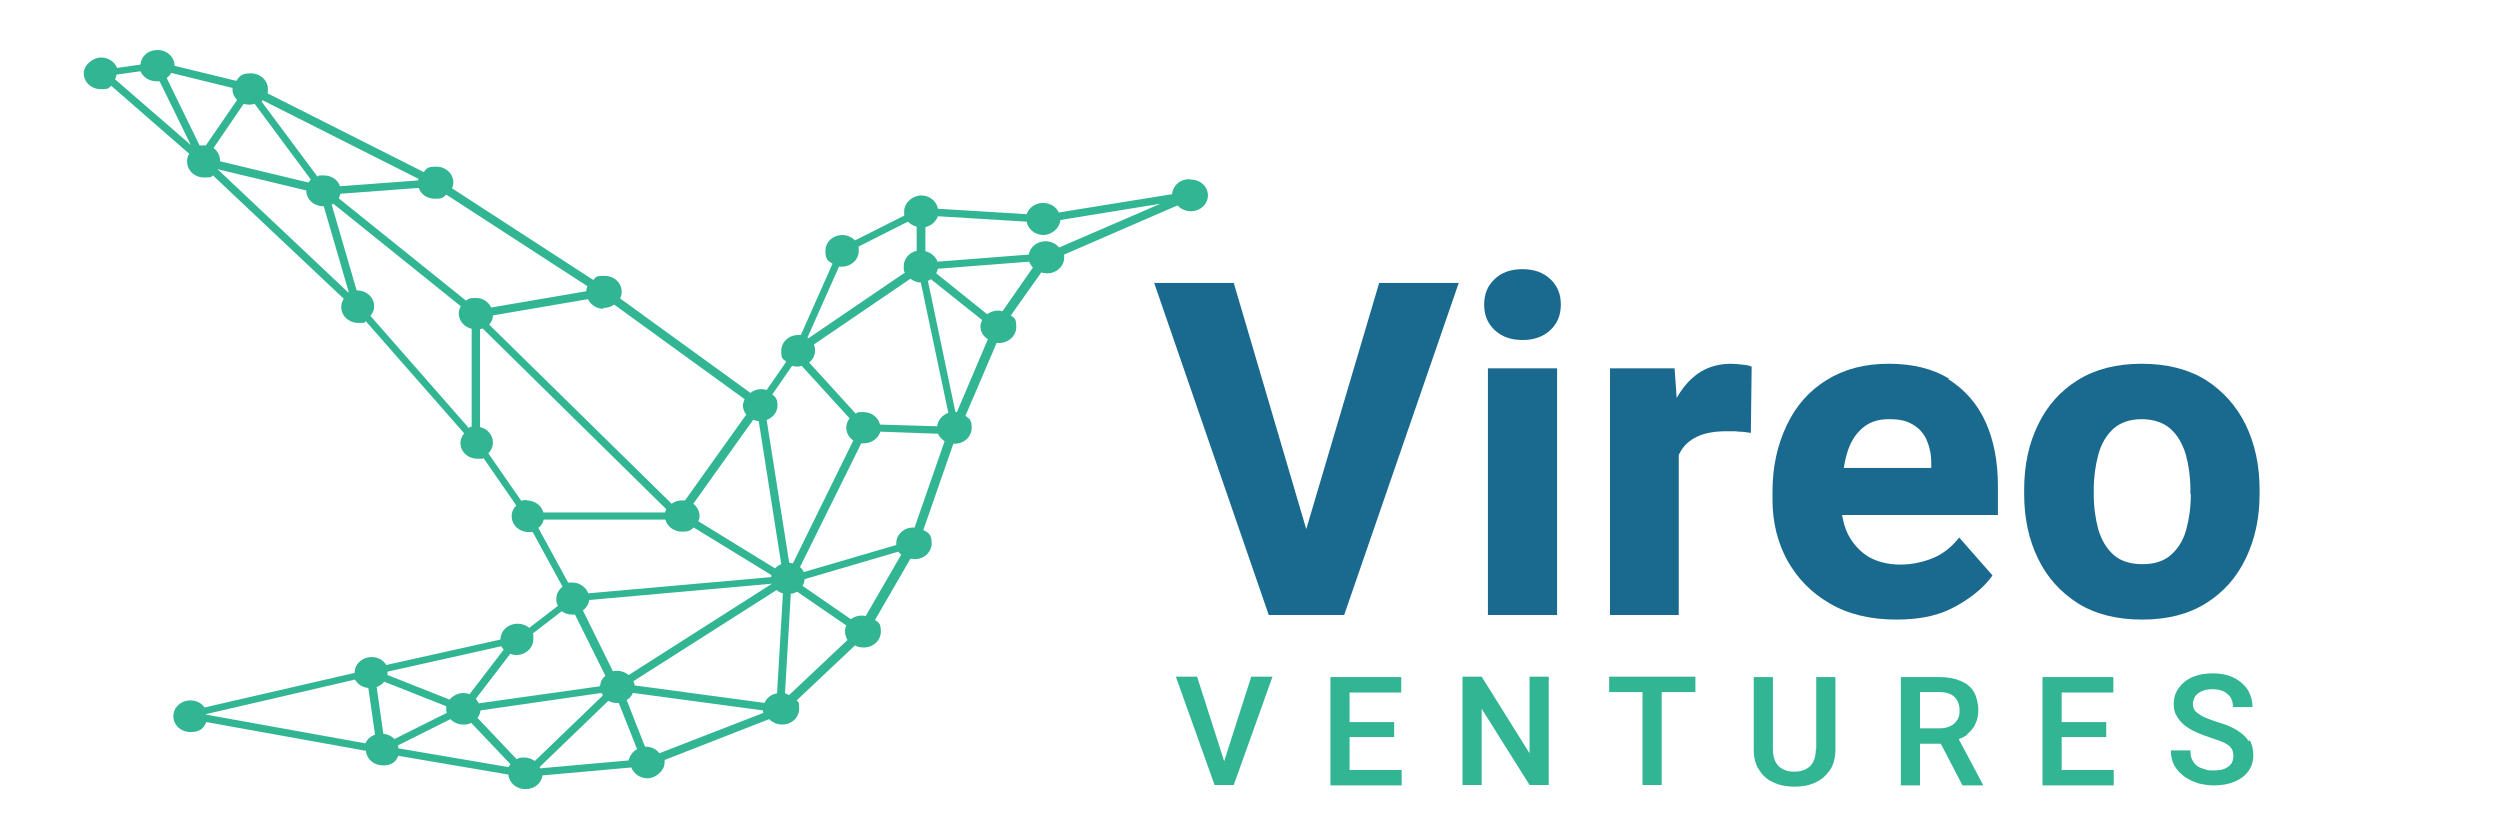
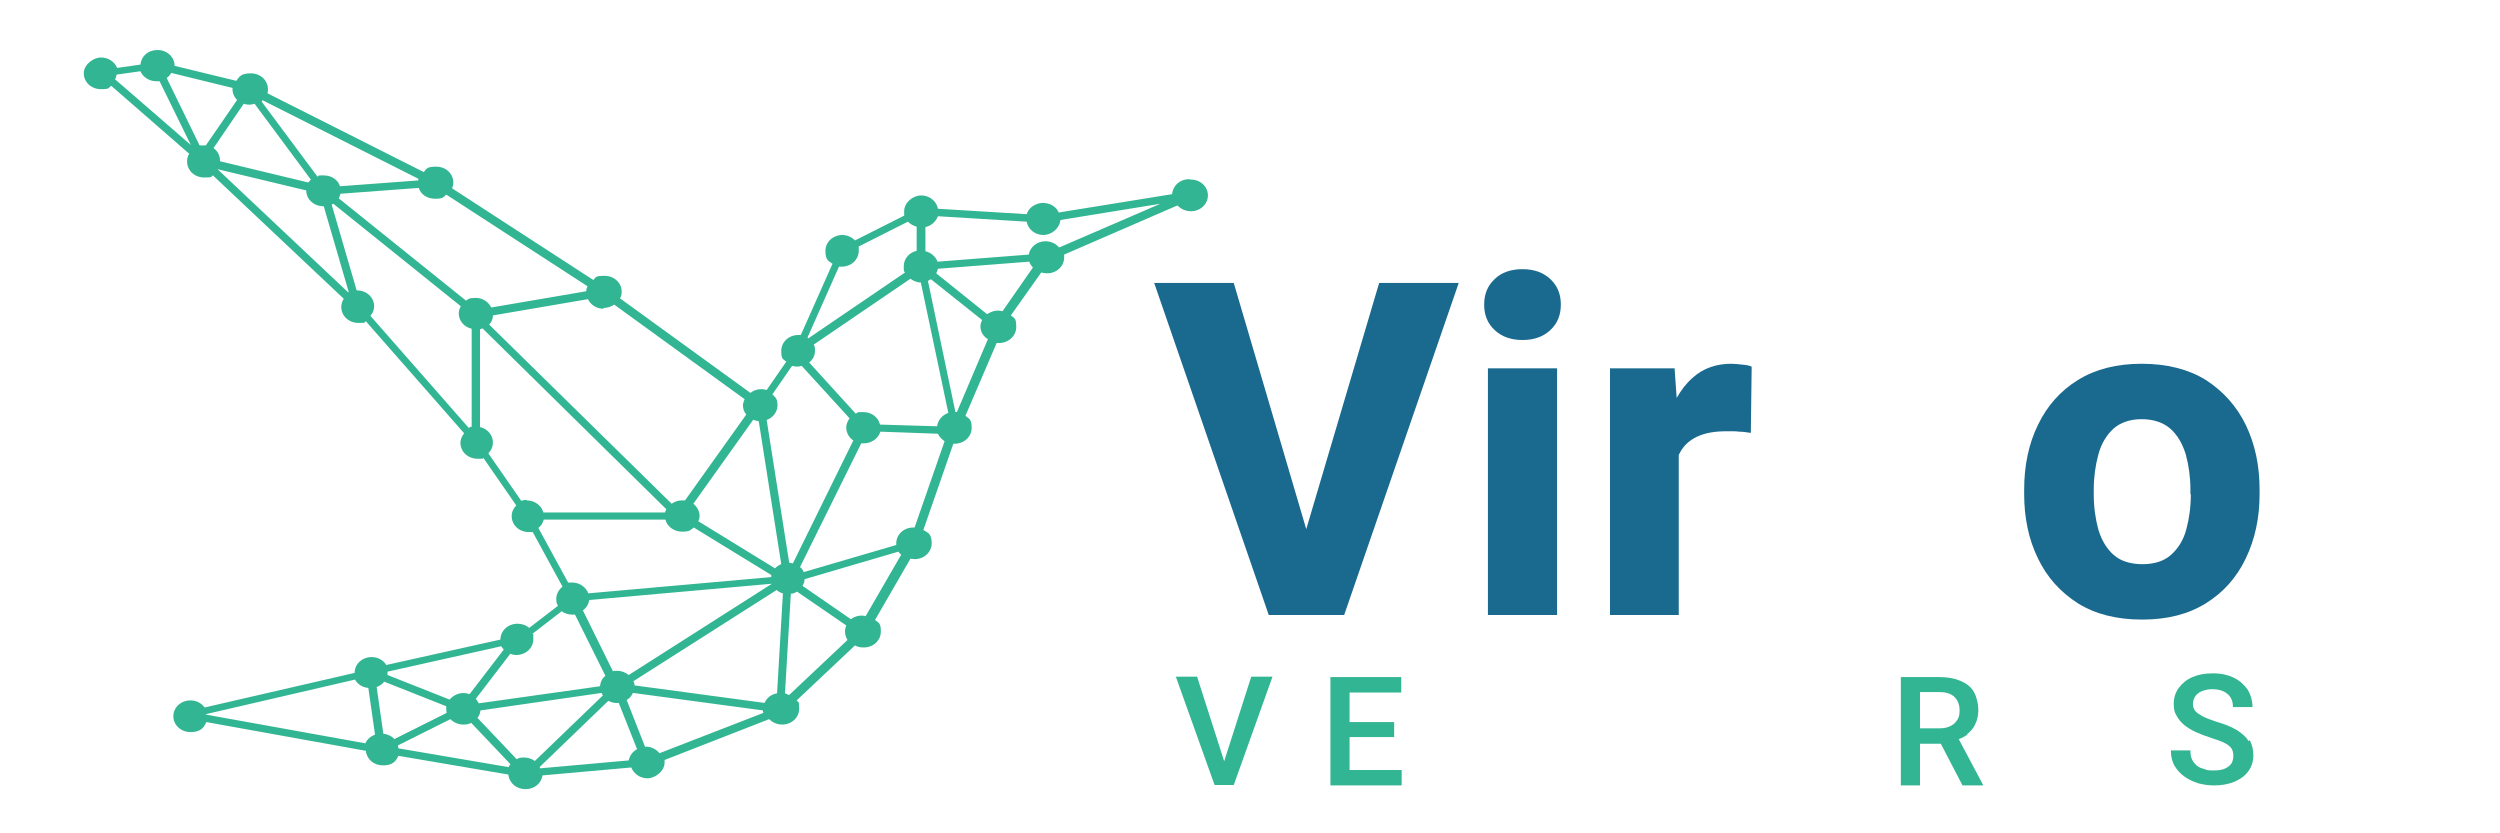
<svg xmlns="http://www.w3.org/2000/svg" xmlns:ns1="https://boxy-svg.com" version="1.1" viewBox="0 0 600 200">
  <defs>
    <style>
      .cls-1 {
        fill: #1a6a8f;
      }

      .cls-2 {
        fill: #32b592;
      }
    </style>
  </defs>
  <g>
    <g id="Ebene_1">
      <g id="_x3C_defs">
        <ns1:grid x="1.335" y="21.104" width="106.179" height="99.981" />
      </g>
      <g>
        <path class="cls-2" d="M254.1,59.3c-.8-.9-2-1.4-3.2-1.4-2,0-3.7,1.4-4,3.2l-21.9,1.7c-.4-1.2-1.6-2.2-2.9-2.5v-5.8c1.4-.3,2.5-1.3,3-2.6l21.3,1.3c.3,1.8,2,3.2,4,3.2s3.9-1.6,4.1-3.6l24-3.9-24.3,10.5ZM240.6,74.7c-1.4-.4-2.6,0-3.7.7l-12.2-9.8c.2-.4.3-.7.4-1.1l21.9-1.7c.2.5.5,1,.9,1.4l-7.3,10.5ZM229.7,98.9c-.1,0-.2,0-.4,0l-6.6-31.5c.2-.1.5-.2.7-.4l12.3,9.8c-.2.5-.4,1-.4,1.5,0,1.2.6,2.4,1.8,3.1l-7.4,17.4ZM224.7,102.3l-13.5-.4c-.4-1.8-2.1-3-4-3s-1.3.1-1.8.4l-11.2-12.3c.9-.7,1.4-1.7,1.4-2.8s-.1-1-.3-1.5l23.2-15.8c.7.5,1.5.9,2.5.9l6.6,31.3c-1.5.5-2.5,1.8-2.7,3.2M219.5,126.6c-.1,0-.2,0-.3,0-2.3,0-4.1,1.7-4.1,3.8s0,.3,0,.4l-22.2,6.5c-.2-.5-.5-.9-.9-1.2l14.7-29.7c.2,0,.4,0,.6,0,1.9,0,3.5-1.2,4-2.8l13.8.5c.3.7.9,1.3,1.6,1.8l-7.2,20.7ZM207.9,147.9c-1.4-.4-2.7,0-3.7.7l-11.6-8c.3-.5.5-1,.5-1.6l22.5-6.6c.2.3.4.5.7.7l-8.5,14.7ZM189.3,166.8c-.3-.2-.6-.3-.9-.4l1.4-23.9c.6,0,1.1-.3,1.5-.5l11.8,8.1c-.2.5-.3,1-.3,1.5s.2,1.4.6,2l-14,13.2ZM186.5,166.4c-1.4.2-2.5,1.1-3,2.3l-31.2-4.2c0-.3-.1-.7-.3-1l34.4-21.9c.4.4,1,.7,1.5.8l-1.4,23.9ZM158.3,180.8c-.8-1-2-1.6-3.3-1.6s-.1,0-.2,0l-4.4-11.2c.7-.4,1.2-1,1.5-1.7l31.2,4.2c0,.2,0,.4.1.6l-25,9.7ZM150.9,182.5l-21.3,1.9c0-.1,0-.2-.1-.3l16.5-15.9c.8.4,1.6.6,2.5.5l4.4,11.1c-1.1.6-1.8,1.6-2,2.7M128.3,182.6c-.7-.5-1.6-.8-2.5-.8s-1.3.1-1.8.4l-9.4-9.9c.4-.6.7-1.2.7-1.8l29.1-4.2c0,.2.2.4.3.6l-16.3,15.7ZM122,184.1l-26.4-4.5c0-.2,0-.5-.1-.7l12.6-6.3c.8.8,1.9,1.3,3.1,1.3s1.3-.2,1.9-.4l9.4,9.9c-.2.2-.3.5-.5.8M94.6,177.3c-.7-.7-1.6-1.1-2.6-1.2l-1.6-11.2c.7-.3,1.4-.7,1.8-1.3l14.9,5.9c0,.2,0,.4,0,.6,0,.3,0,.6.1,1l-12.6,6.3ZM87.7,178.4l-38.3-6.9s0,0,0-.1l35.8-8.3c.6,1.1,1.8,1.9,3.2,2l1.6,11.2c-1,.4-1.9,1.1-2.3,2.1M93,161.2l27.3-6.1c.2.3.3.5.6.8l-8.2,10.7c-1.8-.7-3.7,0-4.8,1.3l-14.9-5.9c0-.2,0-.4,0-.6s0-.1,0-.2M122.4,156.9c.5.2,1,.3,1.5.3,2.3,0,4.1-1.7,4.1-3.8s0-.9-.2-1.3l7-5.4c.7.5,1.6.8,2.4.8s.5,0,.8,0l7.3,14.7c-.8.6-1.2,1.5-1.3,2.5l-29.1,4.1c-.2-.4-.4-.7-.7-1.1l8.2-10.7ZM185.1,140.2l-34.2,21.8c-.8-.6-1.7-1-2.7-1s-.7,0-1.1.1l-7.2-14.6c.8-.6,1.4-1.5,1.5-2.5l43.8-3.9ZM129.2,126.7c.7-.5,1.1-1.2,1.3-2h29.2c.4,1.7,2.1,2.9,4,2.9s2-.4,2.8-1l18.6,11.4c0,.2,0,.3,0,.5l-43.9,3.9c-.6-1.5-2.1-2.6-3.9-2.6s-.6,0-.9.1l-7.2-13.2ZM126.5,120c-.5,0-.9,0-1.4.2l-7.9-11.4c.7-.7,1.1-1.6,1.1-2.6,0-1.8-1.3-3.3-3.1-3.7v-23.5c.2,0,.4-.1.6-.2l44.1,43.4c-.1.2-.2.5-.3.8h-29.2c-.4-1.7-2.1-2.9-4-2.9M111.9,72.2l-30.6-24.6c.2-.4.3-.7.4-1.1l18.8-1.4c.5,1.6,2.1,2.6,3.9,2.6s2-.3,2.7-1l33.9,22c-.2.4-.3.8-.3,1.2l-22.8,3.9c-.7-1.4-2.1-2.3-3.7-2.3s-1.7.2-2.4.7M113.3,102.4c-.3,0-.5.1-.8.3l-23.6-26.9c.6-.7.9-1.5.9-2.3,0-2.1-1.8-3.8-4.1-3.8s0,0-.1,0l-6-20.6c.1,0,.3-.2.4-.2l30.6,24.6c-.3.5-.5,1.1-.5,1.7,0,1.8,1.3,3.3,3.1,3.7v23.5ZM83.6,70.2l-31.4-29.6s0,0,0,0l21.3,5.1s0,0,0,0c0,2.1,1.8,3.8,4.1,3.8s0,0,.1,0l6,20.6s0,0-.1,0M51.2,35.6l7.3-10.7c.8.3,1.7.3,2.6,0l13.5,18.2c-.2.2-.4.5-.6.7l-21.2-5.1c0,0,0-.1,0-.2,0-1.2-.6-2.3-1.6-3M49.4,34.9c-.5,0-1,0-1.5,0l-7.9-16.2c.5-.3.8-.7,1.1-1.2l14.7,3.6c0,0,0,.2,0,.3,0,1,.4,1.9,1.1,2.6l-7.5,10.9ZM27.6,19.1c.2-.4.3-.8.4-1.2l5.7-.8c.6,1.4,2.1,2.4,3.8,2.4s.5,0,.8,0l7.5,15.3-18.1-15.7ZM62.9,24l37.5,18.9c0,.1,0,.2,0,.4l-18.8,1.4c-.5-1.6-2.1-2.6-3.9-2.6s-1,0-1.5.3l-13.4-18c0,0,.1-.1.2-.2M144.9,73.9c.9,0,1.8-.3,2.5-.8l31.3,22.7c-.2.5-.4,1-.4,1.5,0,.8.3,1.6.8,2.2l-14.7,20.6c-.3,0-.6,0-.8,0-.9,0-1.7.3-2.4.8l-43.8-43c.6-.6.9-1.4.9-2.2l22.8-3.9c.7,1.4,2.1,2.3,3.7,2.3M180.7,100.7c.4.2.9.3,1.4.4l5.4,34.3c-.6.2-1.1.6-1.5,1l-18.4-11.3c.2-.4.3-.9.3-1.3,0-1.1-.6-2.2-1.5-2.9l14.4-20.2ZM185.4,94.6l4.7-6.8c.7.2,1.5.3,2.3,0l11.5,12.6c-.5.7-.8,1.4-.8,2.2,0,1.2.6,2.4,1.7,3.1l-14.5,29.5c-.3,0-.6-.1-.9-.2l-5.4-34.2c1.6-.6,2.6-2,2.6-3.5s-.4-1.9-1.2-2.6M201.4,64c.2,0,.4,0,.6,0,2.3,0,4.1-1.7,4.1-3.8s0-.6-.1-1l11.9-6c.6.6,1.3,1,2.1,1.2v5.8c-1.8.4-3.1,1.9-3.1,3.7s.1,1,.3,1.5l-23.2,15.8c0,0-.1-.1-.2-.2l7.6-17.1ZM285.4,43c-2.2,0-3.9,1.5-4.1,3.6l-27.2,4.4c-.6-1.4-2.1-2.3-3.8-2.3s-3.4,1.1-3.9,2.7l-21.3-1.3c-.3-1.8-2-3.2-4-3.2s-4.1,1.7-4.1,3.8,0,.6.1,1l-11.9,6c-.8-.8-1.9-1.3-3-1.3-2.3,0-4.1,1.7-4.1,3.8s.6,2.4,1.7,3.1l-7.6,17.1c-.2,0-.4,0-.6,0-2.3,0-4.1,1.7-4.1,3.8s.4,1.9,1.2,2.6l-4.7,6.8c-1.3-.4-2.8-.2-3.9.7l-31.3-22.7c.3-.5.4-1,.4-1.6,0-2.1-1.8-3.8-4.1-3.8s-2,.3-2.7,1l-33.9-22c.2-.5.3-.9.3-1.4,0-2.1-1.8-3.8-4.1-3.8s-2.3.5-3,1.3l-37.5-18.9c.1-.3.1-.7.1-1,0-2.1-1.8-3.8-4.1-3.8s-2.7.7-3.5,1.8l-14.8-3.6s0,0,0,0c0-2.1-1.8-3.8-4.1-3.8s-3.9,1.5-4.1,3.5l-5.6.8c-.6-1.5-2.1-2.5-3.9-2.5s-4.1,1.7-4.1,3.8,1.8,3.8,4.1,3.8,1.7-.3,2.5-.8l18.7,16.3c-.4.6-.5,1.2-.5,1.9,0,2.1,1.8,3.8,4.1,3.8s1.5-.2,2.1-.5l31.4,29.6c-.4.6-.6,1.3-.6,2,0,2.1,1.8,3.8,4.1,3.8s1.2-.1,1.8-.4l23.6,26.9c-.6.7-.9,1.5-.9,2.3,0,2.1,1.8,3.8,4.1,3.8s.9,0,1.4-.2l7.9,11.4c-.7.7-1.1,1.6-1.1,2.6,0,2.1,1.8,3.8,4.1,3.8s.6,0,.9-.1l7.2,13.2c-.9.7-1.5,1.8-1.5,2.9s.2,1.2.4,1.7l-6.9,5.3c-.8-.7-1.8-1-2.8-1-2.3,0-4.1,1.7-4.1,3.8l-27.4,6.1c-.7-1.2-2.1-1.9-3.5-1.9-2.3,0-4.1,1.7-4.1,3.8s0,0,0,0l-36,8.3c-.8-1.1-2-1.7-3.4-1.7-2.3,0-4.1,1.7-4.1,3.8s1.8,3.8,4.1,3.8,3.2-.9,3.8-2.4l38.3,6.9c.2,2,1.9,3.5,4.1,3.5s3.1-.9,3.7-2.3l26.4,4.5c.2,2,1.9,3.5,4.1,3.5s3.8-1.4,4.1-3.3l21.3-1.9c.6,1.5,2.1,2.6,3.9,2.6s4.1-1.7,4.1-3.8,0-.4,0-.6l25.1-9.8c.8.8,1.9,1.3,3.1,1.3,2.3,0,4.1-1.7,4.1-3.8s-.2-1.4-.6-2l14-13.2c.6.4,1.4.5,2.1.5,2.3,0,4.1-1.7,4.1-3.8s-.5-2.1-1.4-2.8l8.5-14.7c.4,0,.7.1,1,.1,2.3,0,4.1-1.7,4.1-3.8s-.7-2.5-2-3.2l7.2-20.7c.1,0,.2,0,.3,0,2.3,0,4.1-1.7,4.1-3.8s-.6-2.2-1.5-2.9l7.5-17.5c2.5.3,4.7-1.5,4.7-3.8s-.5-2.1-1.3-2.8l7.3-10.3c.4.1.9.2,1.4.2,2.3,0,4.1-1.7,4.1-3.8s0-.5,0-.7l27.2-11.8c.8.9,2,1.4,3.2,1.4,2.3,0,4.1-1.7,4.1-3.8s-1.8-3.8-4.1-3.8" />
        <path class="cls-1" d="M313.5,127l-17.4-59.1h-19.1l27.5,79.7h18.1l27.5-79.7h-19.1l-17.5,59.1Z" />
        <path class="cls-1" d="M357.1,147.6h16.6v-59.2h-16.6v59.2Z" />
        <path class="cls-1" d="M365.4,64.6c-2.8,0-5.1.8-6.7,2.4-1.7,1.6-2.5,3.6-2.5,6.1s.8,4.5,2.5,6.1c1.7,1.6,3.9,2.4,6.7,2.4s5-.8,6.7-2.4c1.7-1.6,2.5-3.6,2.5-6.1s-.8-4.5-2.5-6.1c-1.7-1.6-3.9-2.4-6.7-2.4" />
        <path class="cls-1" d="M415.5,87.3c-3.6,0-6.8,1.1-9.3,3.4-1.5,1.3-2.7,2.9-3.8,4.8l-.5-7.1h-15.5v59.2h16.5v-38.3c0-.2.1-.3.2-.5.9-1.8,2.3-3.1,4.2-4,1.9-.9,4.2-1.3,7.1-1.3s1.9,0,3,.1c1.1,0,2,.2,2.8.3l.2-15.9c-.6-.3-1.3-.4-2.3-.5-.9-.1-1.8-.2-2.7-.2" />
-         <path class="cls-1" d="M463.5,112.3h-21c.2-1.1.4-2.2.7-3.2.7-2.6,1.9-4.7,3.6-6.2,1.6-1.5,3.8-2.3,6.5-2.3s4.3.4,5.8,1.3c1.5.9,2.6,2.1,3.3,3.7.7,1.6,1.1,3.4,1.1,5.4v1.3ZM467.8,90.9c-3.9-2.4-8.7-3.6-14.5-3.6s-10.7,1.3-14.9,3.9c-4.2,2.6-7.4,6.2-9.6,10.9-2.2,4.6-3.4,9.9-3.4,15.8v2.1c0,5.3,1.2,10.1,3.5,14.4,2.4,4.3,5.7,7.8,10.2,10.4,4.4,2.6,9.8,3.9,16,3.9s10.6-1.1,14.5-3.3c3.9-2.2,6.8-4.7,8.6-7.3l-8-9.1c-1.7,2.2-3.8,3.9-6.2,4.9-2.4,1-5.1,1.6-7.9,1.6s-5.5-.6-7.7-1.9c-2.1-1.3-3.7-3.1-4.9-5.4-.7-1.4-1.1-2.9-1.4-4.6h37.4v-7c0-5.9-1-11-3-15.4-2-4.4-5-7.7-8.9-10.2" />
        <path class="cls-1" d="M525.8,118.6c0,3.1-.4,5.9-1.1,8.5-.7,2.6-2,4.6-3.7,6.1-1.7,1.5-4,2.2-6.8,2.2s-5.2-.7-6.9-2.2c-1.7-1.5-2.9-3.5-3.7-6.1-.7-2.6-1.1-5.4-1.1-8.5v-1.1c0-3,.4-5.8,1.1-8.4.7-2.6,1.9-4.6,3.6-6.2,1.7-1.5,4-2.3,6.8-2.3s5.2.8,6.9,2.3c1.7,1.5,2.9,3.6,3.7,6.2.7,2.6,1.1,5.4,1.1,8.4v1.1ZM539,102c-2.2-4.5-5.4-8.1-9.6-10.8-4.2-2.6-9.4-3.9-15.4-3.9s-11.1,1.3-15.3,3.9c-4.2,2.6-7.4,6.2-9.6,10.8-2.2,4.5-3.3,9.7-3.3,15.5v1.1c0,5.7,1.1,10.9,3.3,15.4,2.2,4.6,5.4,8.1,9.6,10.8,4.2,2.6,9.3,3.9,15.4,3.9s11.1-1.3,15.3-3.9c4.2-2.6,7.4-6.2,9.6-10.8,2.2-4.6,3.3-9.7,3.3-15.4v-1.1c0-5.8-1.1-10.9-3.3-15.5" />
        <g>
          <path class="cls-2" d="M293.8,182.7l-6.5-20.3h-5.1l9.3,26h4.6l9.3-26h-5.1l-6.5,20.3Z" />
          <path class="cls-2" d="M323.9,176.9h10.7v-3.6h-10.7v-7.1h12.4v-3.7h-17v26h17.1v-3.7h-12.5v-7.9Z" />
-           <path class="cls-2" d="M367.1,180.8l-11.5-18.4h-4.6v26h4.6v-18.3l11.5,18.3h4.6v-26h-4.6v18.4Z" />
-           <path class="cls-2" d="M394.2,162.4h-8v3.7h8v22.3h4.6v-22.3h8.1v-3.7h-12.7Z" />
-           <path class="cls-2" d="M435.8,179.8c0,1.2-.2,2.2-.6,3-.4.8-1,1.4-1.8,1.8-.8.4-1.7.6-2.8.6s-2-.2-2.7-.6c-.8-.4-1.4-1-1.8-1.8-.4-.8-.6-1.8-.6-3v-17.3h-4.6v17.3c0,2,.4,3.7,1.3,5,.8,1.3,2,2.4,3.5,3,1.5.7,3.1,1,5,1s3.5-.3,5-1c1.5-.7,2.6-1.7,3.5-3,.9-1.3,1.3-3,1.3-5v-17.3h-4.6v17.3Z" />
          <path class="cls-2" d="M460.8,166.1h4.6c1.7,0,2.9.4,3.7,1.2.8.8,1.2,1.9,1.2,3.2s-.2,1.6-.5,2.2c-.4.6-.9,1.2-1.6,1.5-.7.4-1.6.6-2.7.6h-4.7v-8.7ZM472.1,176.2c.9-.7,1.6-1.5,2-2.5.5-1,.7-2.1.7-3.4s-.4-3.1-1.1-4.3c-.7-1.2-1.8-2-3.2-2.6-1.4-.6-3.1-.9-5.1-.9h-9.2v26h4.6v-10h5l5.2,10h4.9v-.2l-5.8-10.9c.8-.3,1.5-.7,2.1-1.1" />
-           <path class="cls-2" d="M494.8,176.9h10.7v-3.6h-10.7v-7.1h12.4v-3.7h-17v26h17.1v-3.7h-12.5v-7.9Z" />
          <path class="cls-2" d="M539.7,177.9c-.6-1-1.6-1.9-2.9-2.7-1.3-.8-2.9-1.4-4.9-2-1.2-.4-2.3-.8-3.1-1.2-.8-.4-1.5-.9-1.9-1.3-.4-.5-.6-1.1-.6-1.7s.2-1.3.5-1.8c.3-.5.9-1,1.6-1.3.7-.3,1.6-.5,2.6-.5s2,.2,2.8.6c.7.4,1.3.9,1.6,1.5.4.7.5,1.4.5,2.2h4.7c0-1.5-.4-2.9-1.1-4.1-.8-1.2-1.9-2.2-3.3-2.9-1.4-.7-3.1-1.1-5.1-1.1s-3.5.3-4.9.9c-1.4.6-2.5,1.5-3.3,2.6-.8,1.1-1.2,2.4-1.2,3.8s.2,2.1.7,2.9c.4.8,1.1,1.6,1.8,2.2.8.6,1.7,1.2,2.8,1.7,1.1.5,2.2.9,3.4,1.3,1.5.5,2.7.9,3.5,1.3.8.4,1.4.9,1.7,1.4.3.5.4,1.1.4,1.8s-.2,1.3-.5,1.8c-.4.5-.9.9-1.6,1.2-.7.3-1.6.4-2.6.4s-1.5,0-2.2-.3c-.7-.2-1.3-.4-1.8-.8-.5-.4-.9-.9-1.2-1.5-.3-.6-.4-1.3-.4-2.2h-4.7c0,1.4.3,2.7.9,3.7.6,1,1.4,1.9,2.4,2.6,1,.7,2.1,1.2,3.3,1.6,1.2.3,2.5.5,3.7.5,1.9,0,3.6-.3,5-.9,1.4-.6,2.5-1.4,3.3-2.5.8-1.1,1.2-2.4,1.2-3.8s-.3-2.7-.9-3.7" />
        </g>
      </g>
    </g>
  </g>
</svg>